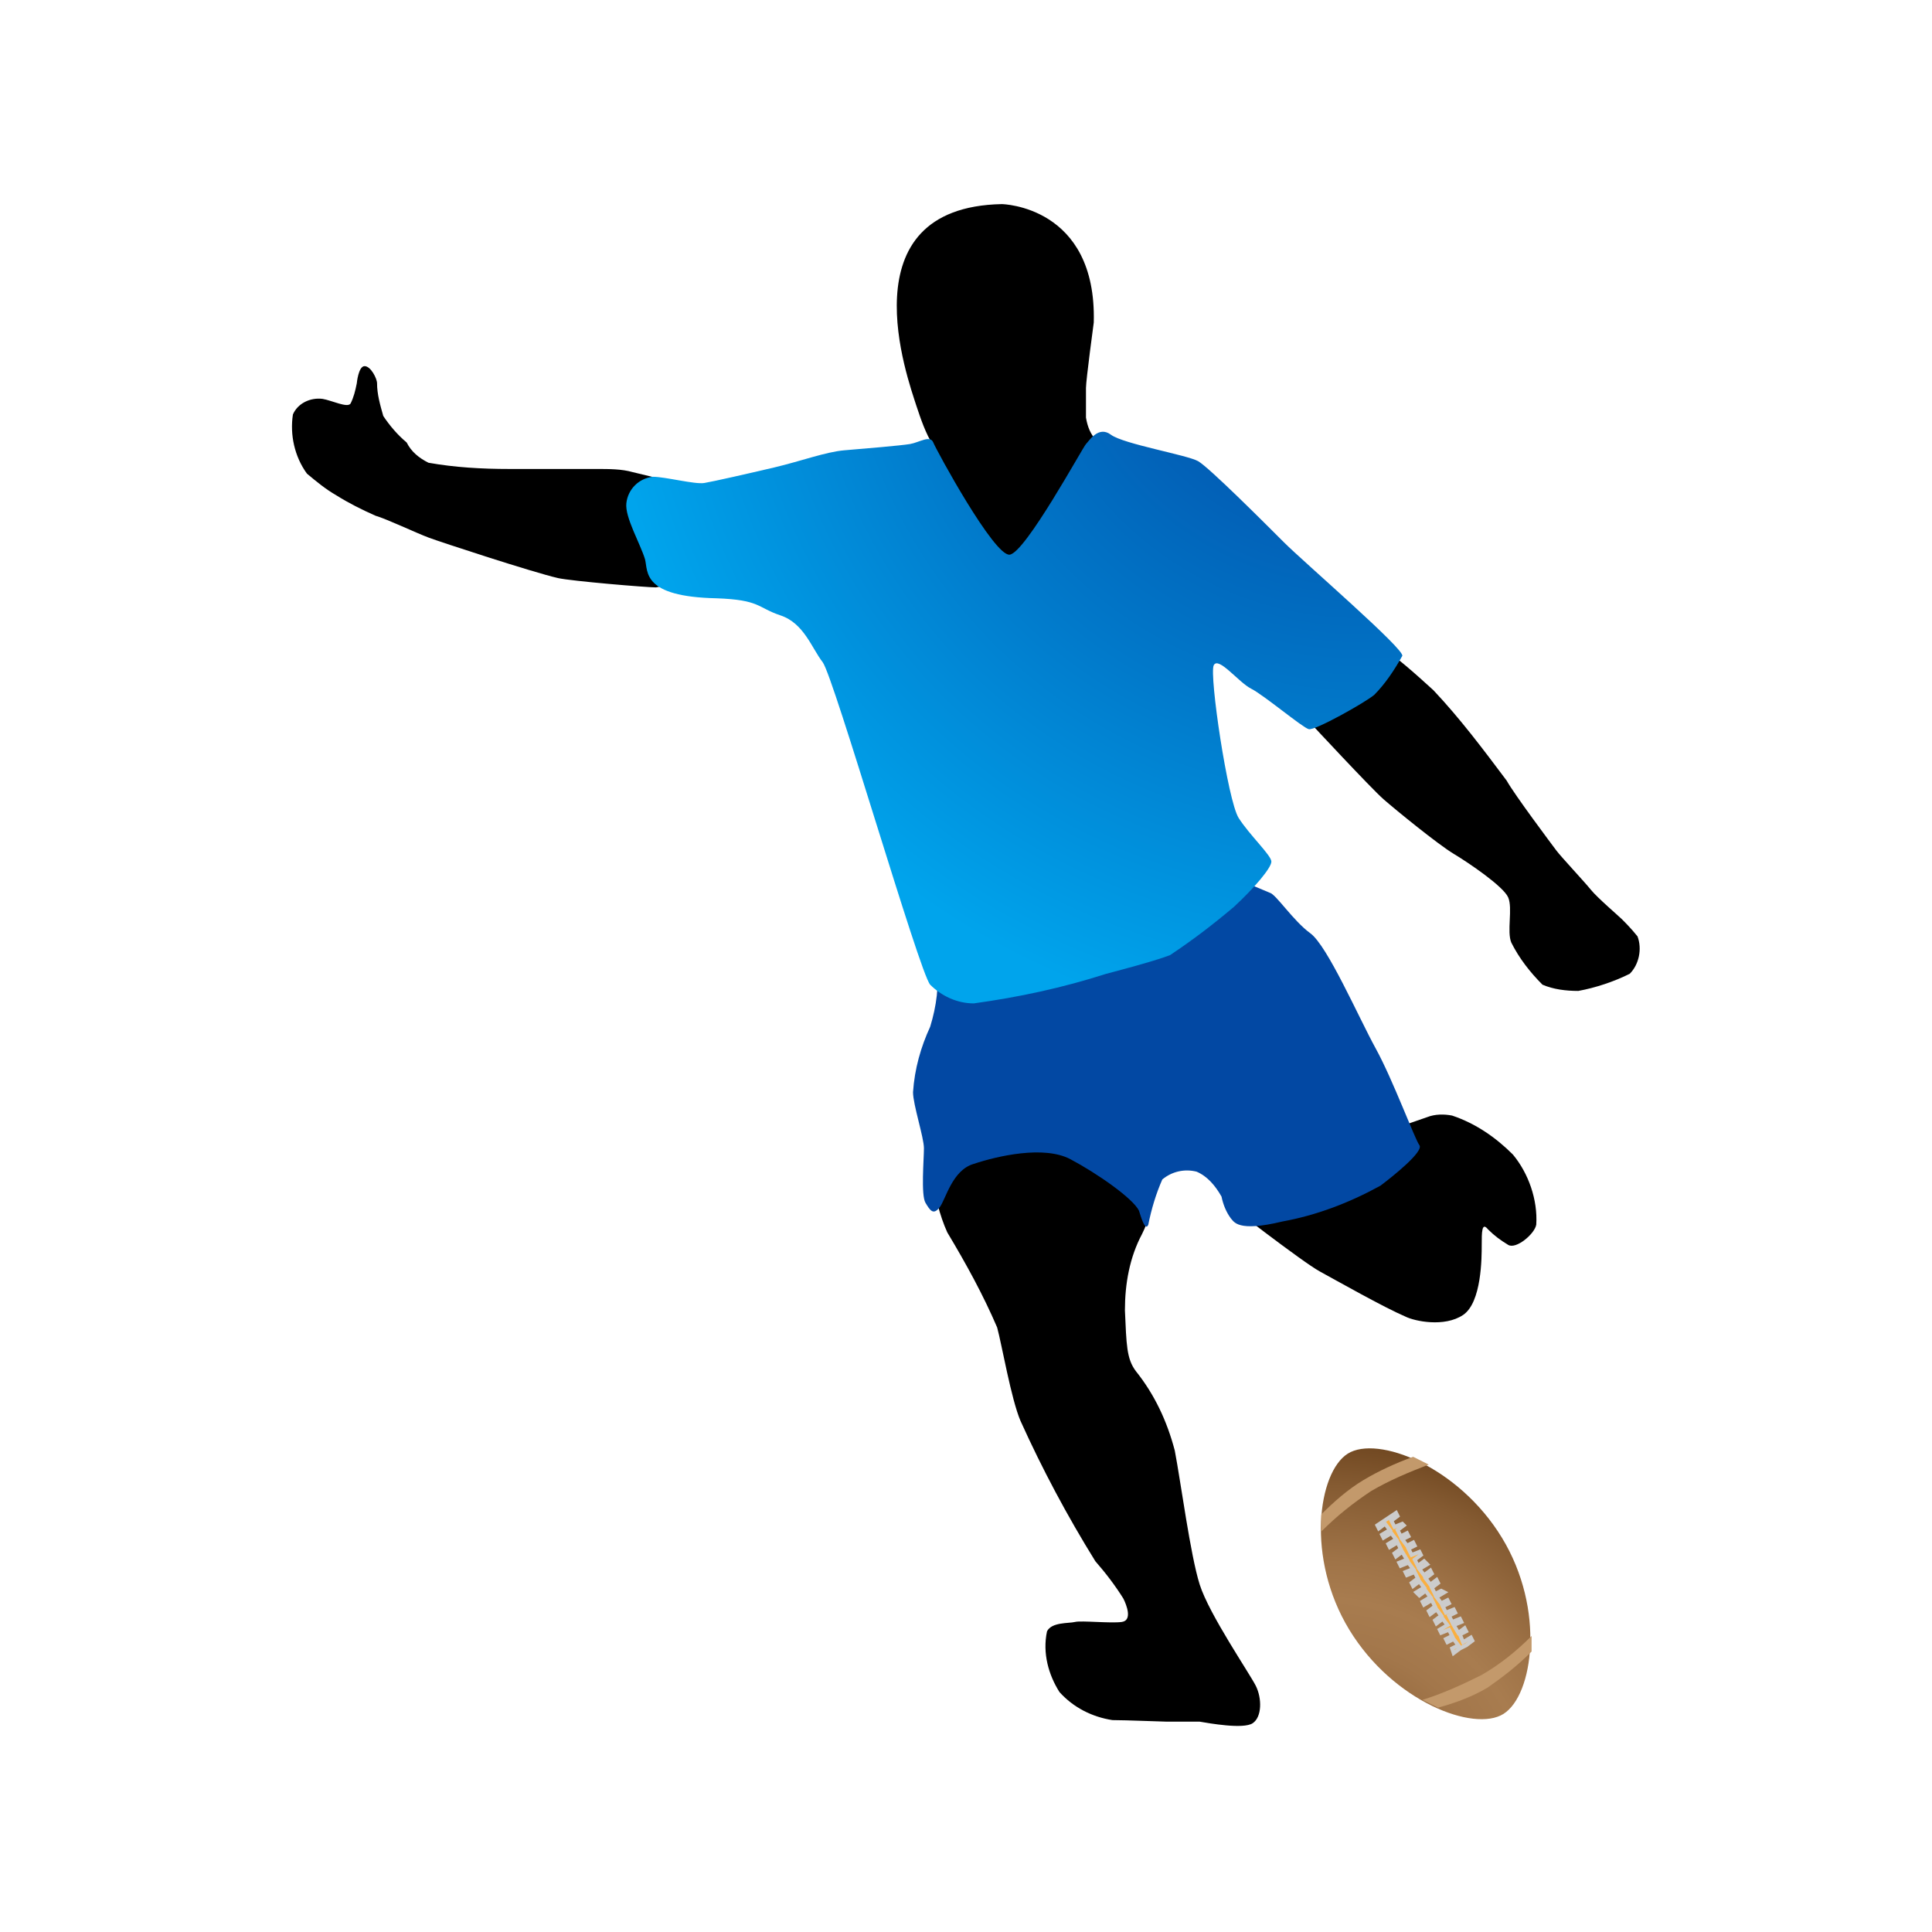
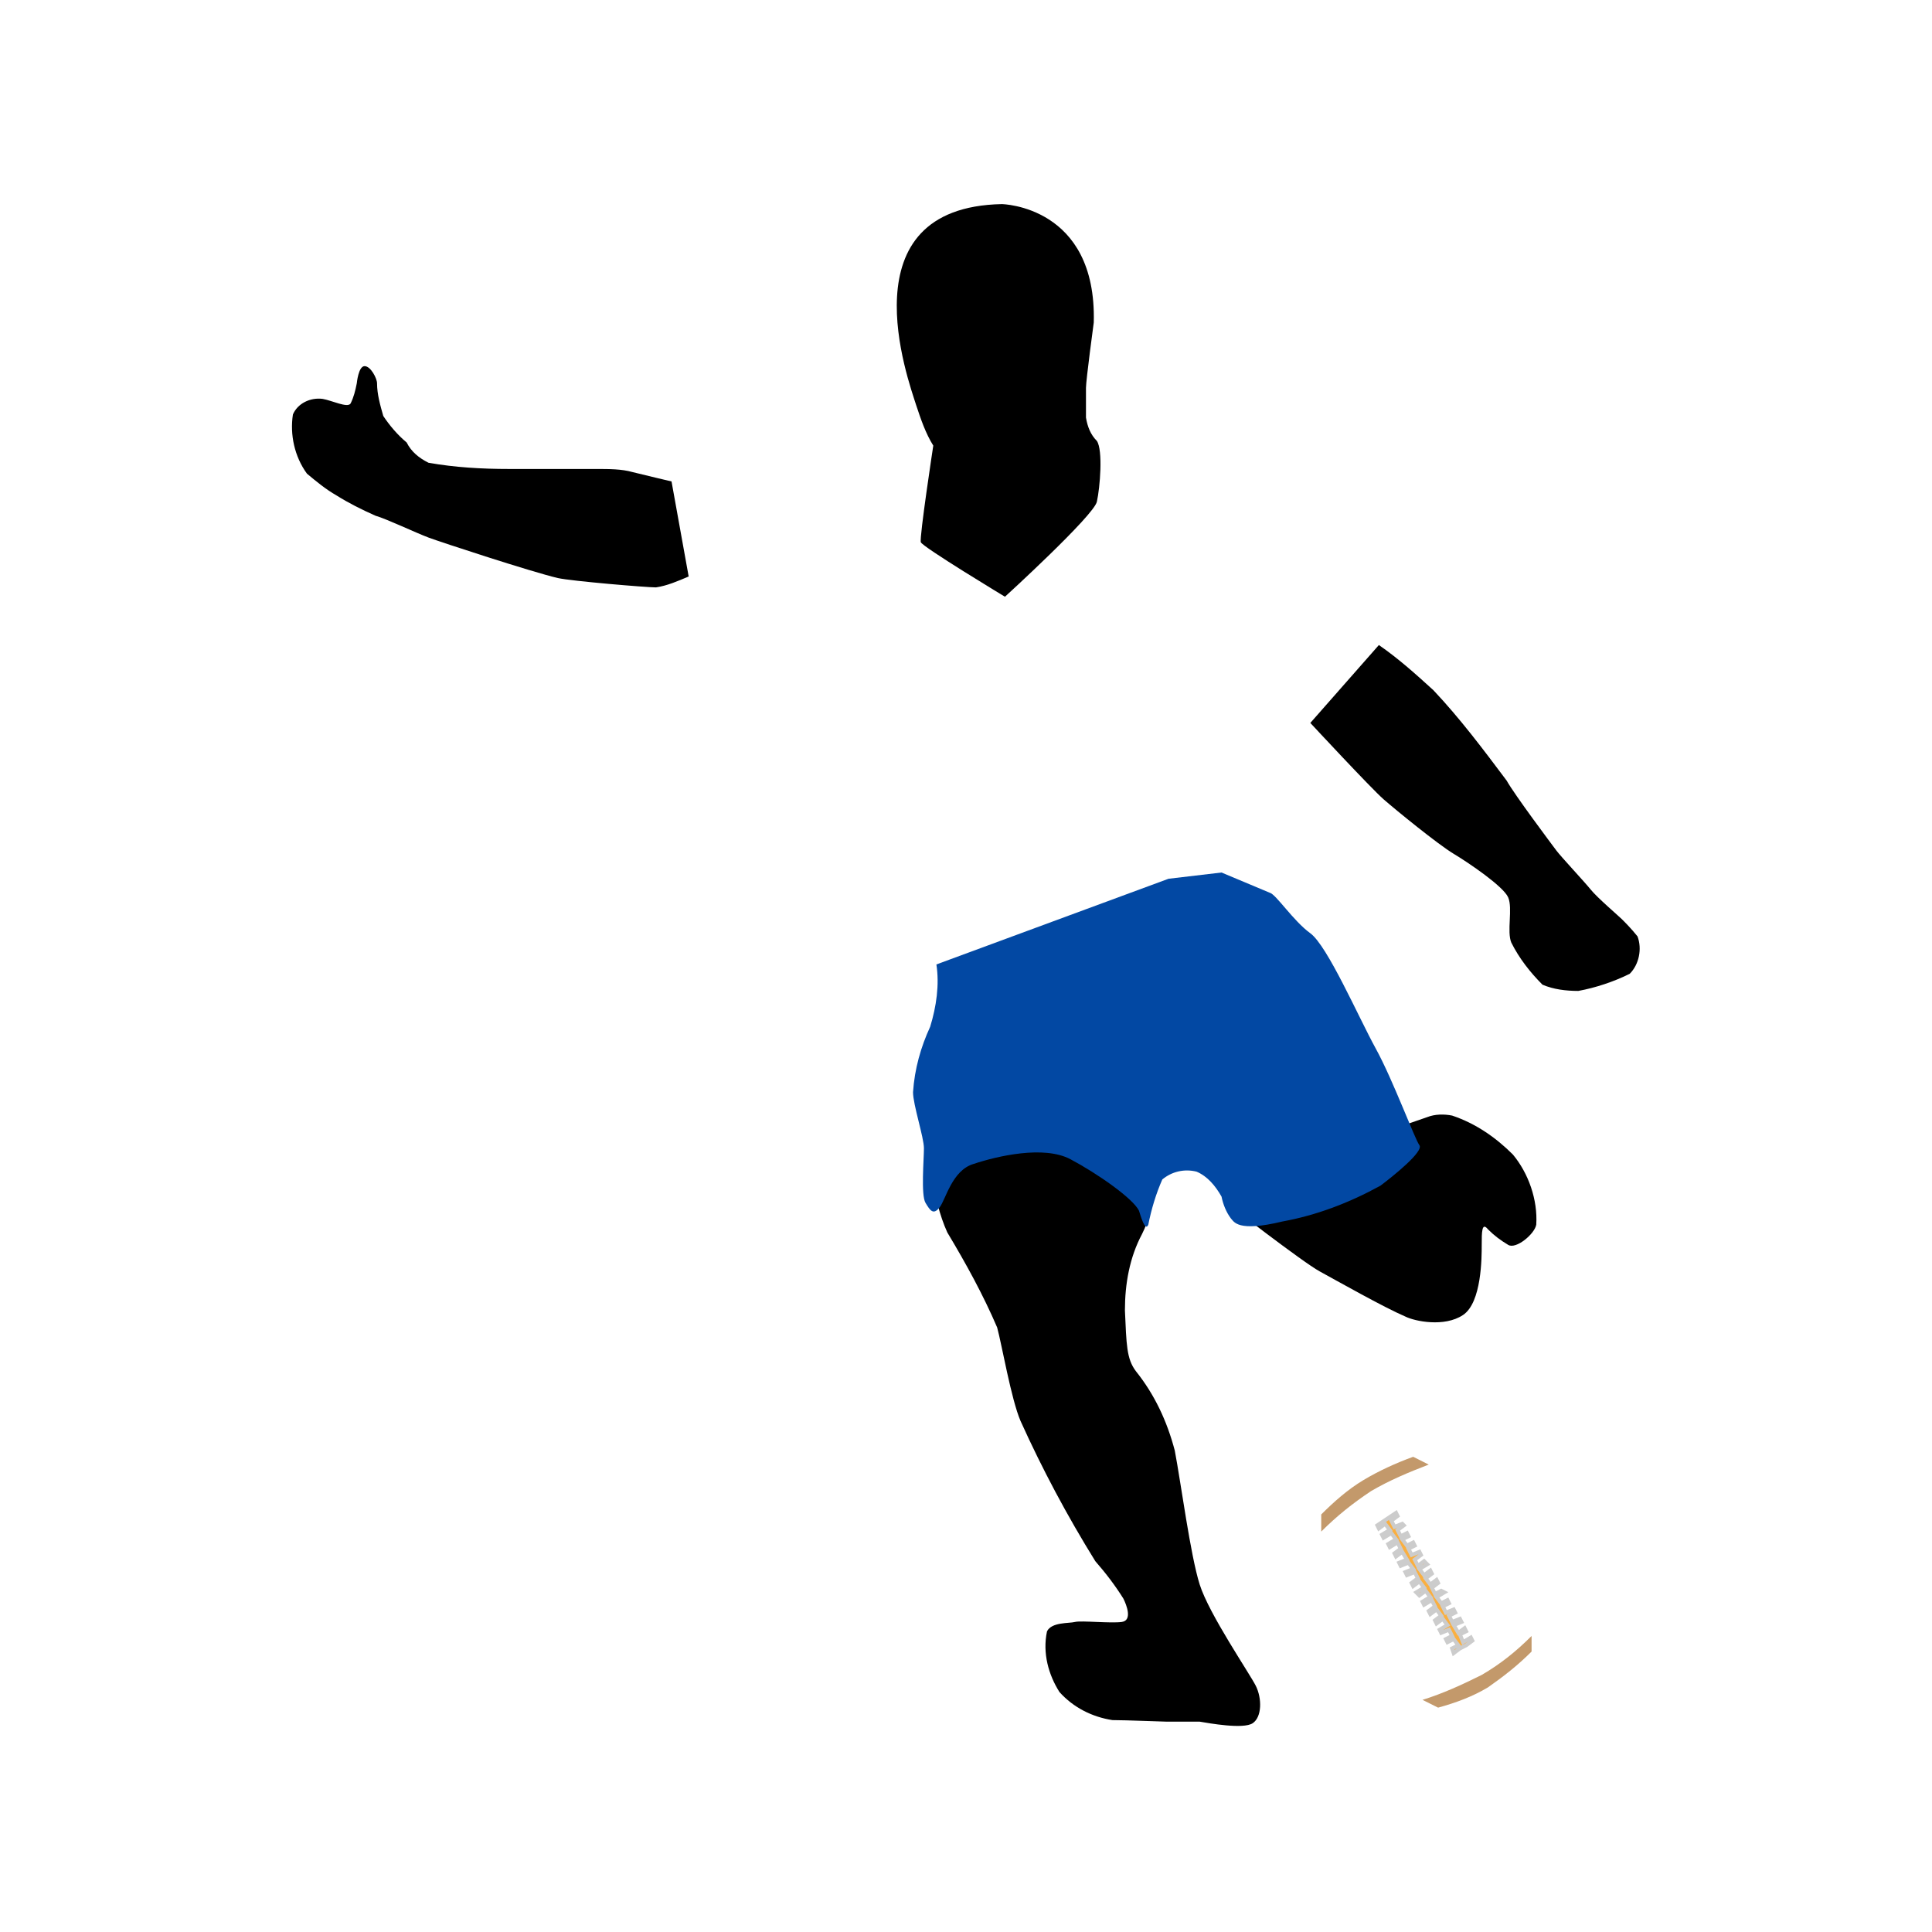
<svg xmlns="http://www.w3.org/2000/svg" version="1.1" id="レイヤー_1" x="0px" y="0px" viewBox="0 0 124 124" style="enable-background:new 0 0 124 124;" xml:space="preserve">
  <style type="text/css">
	.st0{fill:#0248A3;}
	.st1{fill:url(#SVGID_1_);}
	.st2{fill:url(#SVGID_00000131333230774680765770000000034303240764663949_);}
	.st3{fill:#C3996B;}
	.st4{fill:#FAAF40;stroke:#CCCCCC;stroke-width:0.25;}
</style>
  <g id="players">
    <path d="M59.9,28.6c-0.5-0.8-0.8-1.7-1.1-2.6c-0.5-1.6-4.6-12.7,5.5-12.9c0,0,6.1,0.1,5.9,7.6c0,0-0.5,3.7-0.5,4.2v1.9   c0.1,0.6,0.3,1.1,0.7,1.5c0.4,0.6,0.2,3,0,3.9s-5.9,6.1-5.9,6.1s-5.3-3.2-5.4-3.5S59.9,28.6,59.9,28.6z" />
    <path d="M59.8,75.5c0.2,1.2,0.5,2.5,1,3.6c1.2,2,2.3,4,3.2,6.1c0.3,1.1,0.9,4.6,1.5,6c1.4,3.1,3,6.1,4.8,9c0.7,0.8,1.3,1.6,1.8,2.4   c0.2,0.4,0.6,1.4-0.1,1.5s-2.6-0.1-3,0s-1.5,0-1.8,0.6c-0.3,1.4,0.1,2.8,0.8,3.9c0.9,1,2.1,1.6,3.4,1.8c0.9,0,3.2,0.1,3.5,0.1   c0.7,0,1.4,0,2.1,0c0.6,0.1,2.8,0.5,3.4,0.1s0.6-1.6,0.2-2.4s-3-4.6-3.6-6.5s-1.2-6.5-1.6-8.6c-0.5-1.9-1.3-3.6-2.5-5.1   c-0.6-0.8-0.6-1.7-0.7-3.9c0-1.7,0.3-3.4,1.1-4.9c0.4-0.8,0.6-1.6,0.8-2.5c0-0.2-0.8-3.6-0.8-3.6l-12.6-1.4L59.8,75.5z" />
    <path d="M78.7,77.2c0,0,4.9,3.8,6,4.4s4.1,2.3,5.5,2.9c0.6,0.3,2.5,0.7,3.7-0.1s1.2-3.7,1.2-4.5s0-1.5,0.4-1c0.4,0.4,0.8,0.7,1.3,1   c0.5,0.3,1.7-0.7,1.8-1.3c0.1-1.6-0.5-3.3-1.5-4.5c-1.1-1.1-2.4-2-3.9-2.5c-0.5-0.1-1.1-0.1-1.6,0.1c-0.6,0.2-4.6,1.6-4.6,1.6   L78.7,77.2z" />
    <path class="st0" d="M60.1,61.9c0.2,1.3,0,2.7-0.4,4c-0.6,1.3-1,2.7-1.1,4.2c0,0.8,0.7,2.9,0.7,3.6s-0.2,3,0.1,3.5s0.5,0.8,0.9,0.3   s0.8-2.4,2.2-2.8c1.5-0.5,4.5-1.2,6.2-0.3s4,2.5,4.4,3.3c0.1,0.3,0.4,1.4,0.6,0.9c0.2-1,0.5-2,0.9-2.9c0.6-0.5,1.4-0.7,2.2-0.5   c0.7,0.3,1.2,0.9,1.6,1.6c0.1,0.5,0.3,1,0.6,1.4c0.2,0.2,0.4,0.9,3.3,0.2c2.2-0.4,4.3-1.2,6.3-2.3c0.8-0.6,2.8-2.2,2.5-2.6   s-1.7-4.2-2.8-6.2s-3.1-6.6-4.2-7.4s-2.2-2.5-2.6-2.6L78.4,56l-3.4,0.4L60.1,61.9z" />
    <path d="M88.5,41.4c1.3,0.9,2.4,1.9,3.5,2.9c1.7,1.8,3.2,3.8,4.7,5.8c0.5,0.9,2.9,4.1,3.2,4.5s1.8,2,2.2,2.5s1.8,1.7,2,1.9   s0.6,0.6,1,1.1c0.3,0.8,0.1,1.8-0.5,2.4c-1,0.5-2.2,0.9-3.3,1.1c-0.8,0-1.6-0.1-2.3-0.4c-0.8-0.8-1.5-1.7-2-2.7   c-0.3-0.7,0.1-2.2-0.2-2.9s-2.5-2.2-3.5-2.8s-3.7-2.8-4.5-3.5s-4.7-4.9-4.7-4.9L88.5,41.4z" />
    <path d="M44.2,37c-0.7,0.3-1.4,0.6-2.1,0.7c-0.6,0-5.4-0.4-6.3-0.6c-1.7-0.4-7.5-2.3-8.3-2.6s-2.7-1.2-3.4-1.4   c-0.9-0.4-1.7-0.8-2.5-1.3c-0.7-0.4-1.3-0.9-1.9-1.4c-0.8-1.1-1.1-2.5-0.9-3.8c0.3-0.7,1.1-1.1,1.9-1c0.6,0.1,1.6,0.6,1.8,0.3   c0.2-0.4,0.3-0.8,0.4-1.3c0,0,0.1-1.1,0.5-1.1s0.8,0.8,0.8,1.1c0,0.7,0.2,1.4,0.4,2.1c0.4,0.6,0.9,1.2,1.5,1.7   c0.3,0.6,0.8,1,1.4,1.3c1.7,0.3,3.4,0.4,5.2,0.4h5.6c0.8,0,1.6,0,2.3,0.2c0.8,0.2,2.5,0.6,2.5,0.6L44.2,37z" />
    <radialGradient id="SVGID_1_" cx="87.33" cy="108.23" r="48.94" gradientTransform="matrix(1 0 0 -1 0 126)" gradientUnits="userSpaceOnUse">
      <stop offset="0" style="stop-color:#0248A3" />
      <stop offset="0.21" style="stop-color:#0255AE" />
      <stop offset="0.59" style="stop-color:#0179CA" />
      <stop offset="1" style="stop-color:#00A4EC" />
    </radialGradient>
-     <path class="st1" d="M71,62.5c-2.8,0.9-5.6,1.5-8.5,1.9c-1.1,0-2.1-0.5-2.8-1.2c-0.7-0.8-6.2-19.8-6.9-20.7s-1.2-2.5-2.7-3   s-1.3-1-4.1-1.1c-4.8-0.1-4.4-1.7-4.6-2.5c-0.3-1-1.3-2.7-1.2-3.6c0.1-0.9,0.8-1.6,1.7-1.7c0.8,0,2.7,0.5,3.3,0.4s2.8-0.6,4.5-1   s3.3-1,4.5-1.1s3.6-0.3,4.2-0.4s1.3-0.6,1.5-0.1s3.9,7.3,4.9,7.2s4.7-6.9,4.9-7.1s0.8-1.2,1.6-0.6s4.9,1.3,5.6,1.7s4.2,3.9,5.5,5.2   s7.8,6.9,7.6,7.3c-0.5,0.9-1.1,1.8-1.8,2.5c-0.6,0.5-3.8,2.3-4.2,2.2s-2.9-2.2-3.7-2.6s-2.1-2.1-2.4-1.5s0.9,8.7,1.6,9.8   s2.1,2.4,2.1,2.8s-1.1,1.7-2.4,2.9c-1.3,1.1-2.6,2.1-4.1,3.1C74.1,61.7,71,62.5,71,62.5z" />
    <radialGradient id="SVGID_00000167392074415851333880000017502386990327541145_" cx="84.96" cy="9.96" r="25.81" gradientTransform="matrix(1 0 0 -1 0 126)" gradientUnits="userSpaceOnUse">
      <stop offset="0" style="stop-color:#603813" />
      <stop offset="0.13" style="stop-color:#7C522A" />
      <stop offset="0.27" style="stop-color:#94693E" />
      <stop offset="0.41" style="stop-color:#A3774B" />
      <stop offset="0.52" style="stop-color:#A87C4F" />
      <stop offset="0.62" style="stop-color:#9F7347" />
      <stop offset="0.8" style="stop-color:#855B32" />
      <stop offset="1" style="stop-color:#603813" />
    </radialGradient>
-     <path style="fill:url(#SVGID_00000167392074415851333880000017502386990327541145_);" d="M86.5,93.3c-1.9,1.2-2.7,6.7,0.1,11.3   s8,6.6,9.9,5.4s2.7-6.7-0.1-11.3S88.4,92.1,86.5,93.3z" />
    <path class="st3" d="M87.5,95c-1,0.6-1.9,1.4-2.7,2.2v1.1c1-1,2-1.8,3.2-2.6c1.2-0.7,2.4-1.2,3.7-1.7l-1-0.5   C89.6,93.9,88.5,94.4,87.5,95z" />
    <path class="st3" d="M95.5,108.3c-1,0.6-2.1,1-3.2,1.3l-1-0.5c1.3-0.4,2.6-1,3.8-1.6c1.2-0.7,2.2-1.5,3.2-2.5v1   C97.4,106.9,96.5,107.6,95.5,108.3z" />
    <polygon class="st4" points="89.7,97.3 89.3,97.6 89.5,98 90,97.8 90.1,97.9 89.7,98.2 89.9,98.6 90.3,98.4 90.4,98.6 90,98.8    90.3,99.2 90.7,99 90.8,99.2 90.4,99.4 90.6,99.8 91.1,99.6 91.2,99.8 90.8,100.1 91,100.5 91.4,100.2 91.6,100.4 91.1,100.7    91.4,101.1 91.8,100.8 91.9,101 91.5,101.3 91.8,101.7 92.2,101.4 92.3,101.6 91.9,101.9 92.1,102.3 92.5,102.1 92.7,102.2    92.2,102.5 92.5,102.9 92.9,102.7 93,102.9 92.6,103.1 92.8,103.5 93.3,103.3 93.4,103.5 93,103.7 93.2,104.1 93.7,103.9    93.8,104.1 93.3,104.3 93.6,104.8 94,104.5 94.1,104.7 93.7,104.9 93.9,105.4 94.4,105.1 94.5,105.3 94.1,105.6 93.7,105.8    93.3,106.1 93.2,105.8 93.6,105.6 93.3,105.2 92.9,105.4 92.8,105.2 93.2,105 93,104.6 92.5,104.8 92.4,104.6 92.9,104.3    92.6,103.9 92.2,104.2 92.1,104 92.5,103.7 92.2,103.3 91.8,103.6 91.7,103.4 92.1,103.1 91.9,102.7 91.4,103 91.3,102.8    91.8,102.5 91.5,102.1 91.1,102.4 90.9,102.2 91.4,101.9 91.1,101.5 90.7,101.8 90.6,101.6 91,101.3 90.8,100.9 90.3,101.1    90.2,100.9 90.7,100.7 90.4,100.3 89.9,100.5 89.8,100.3 90.3,100.1 90,99.6 89.6,99.9 89.5,99.7 89.9,99.4 89.7,99 89.2,99.3    89.1,99.1 89.6,98.8 89.3,98.4 88.8,98.7 88.7,98.5 89.2,98.2 88.9,97.8 88.5,98.1 88.4,97.9 89.6,97.1  " />
  </g>
</svg>